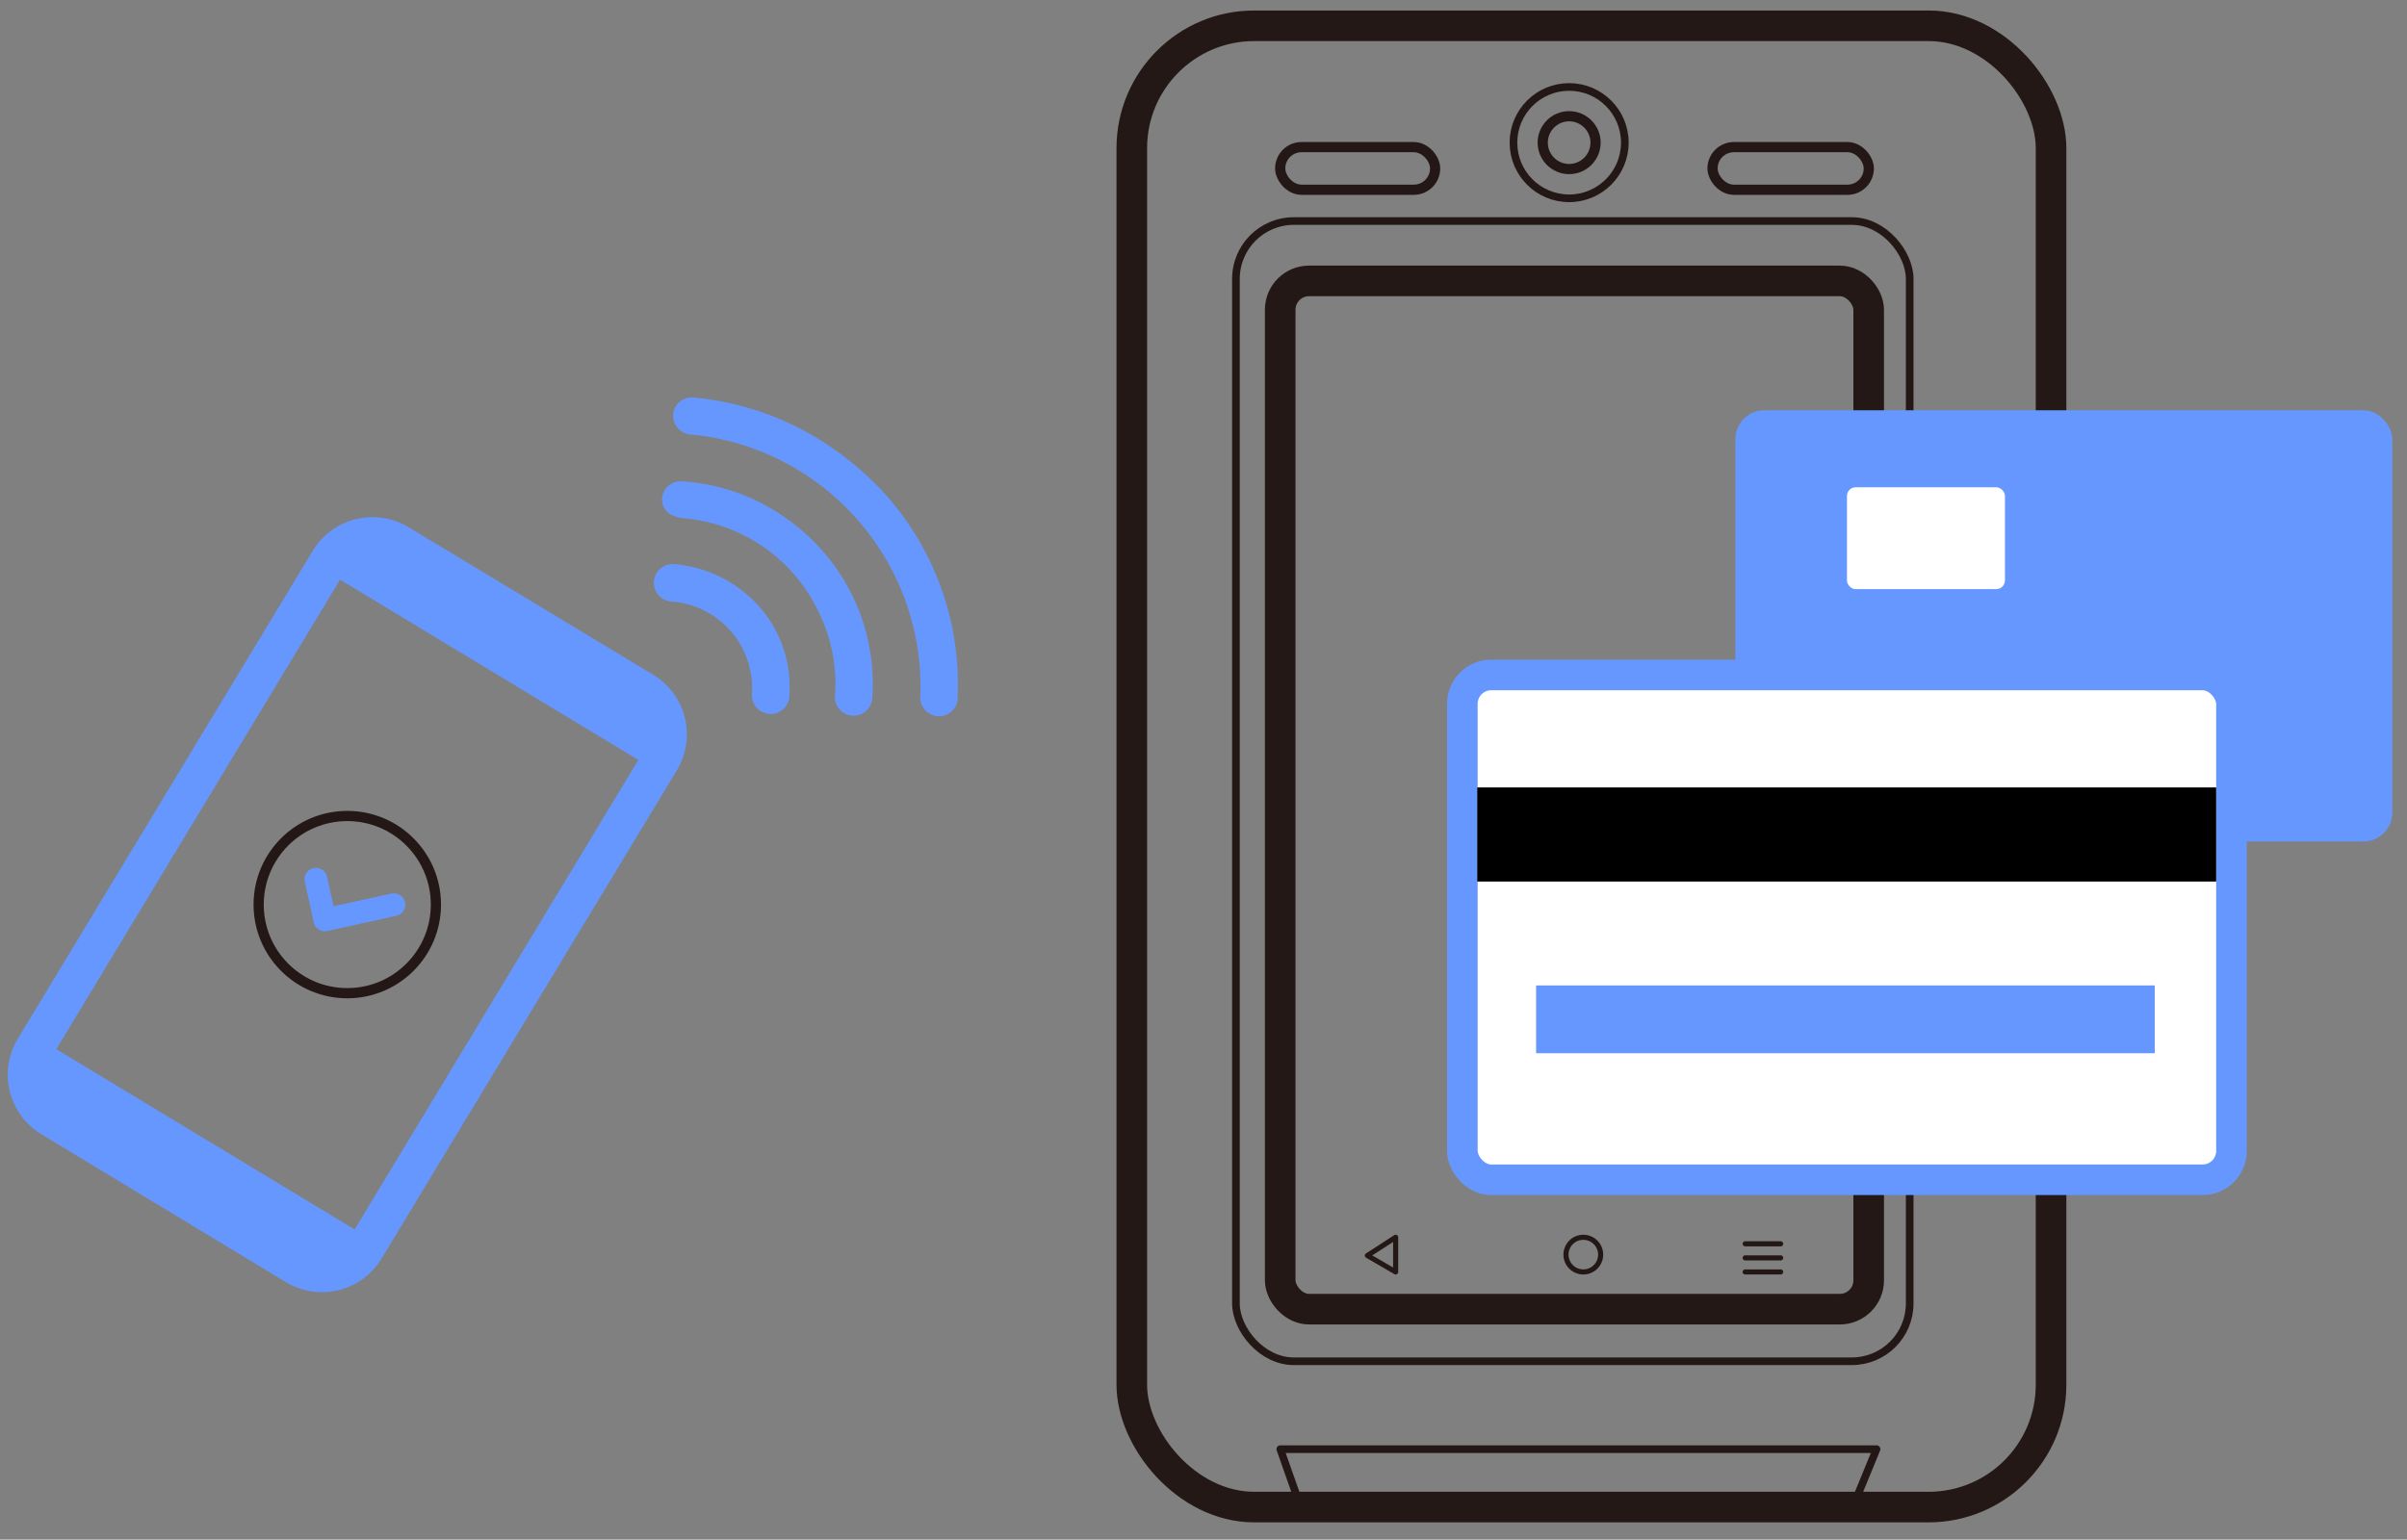
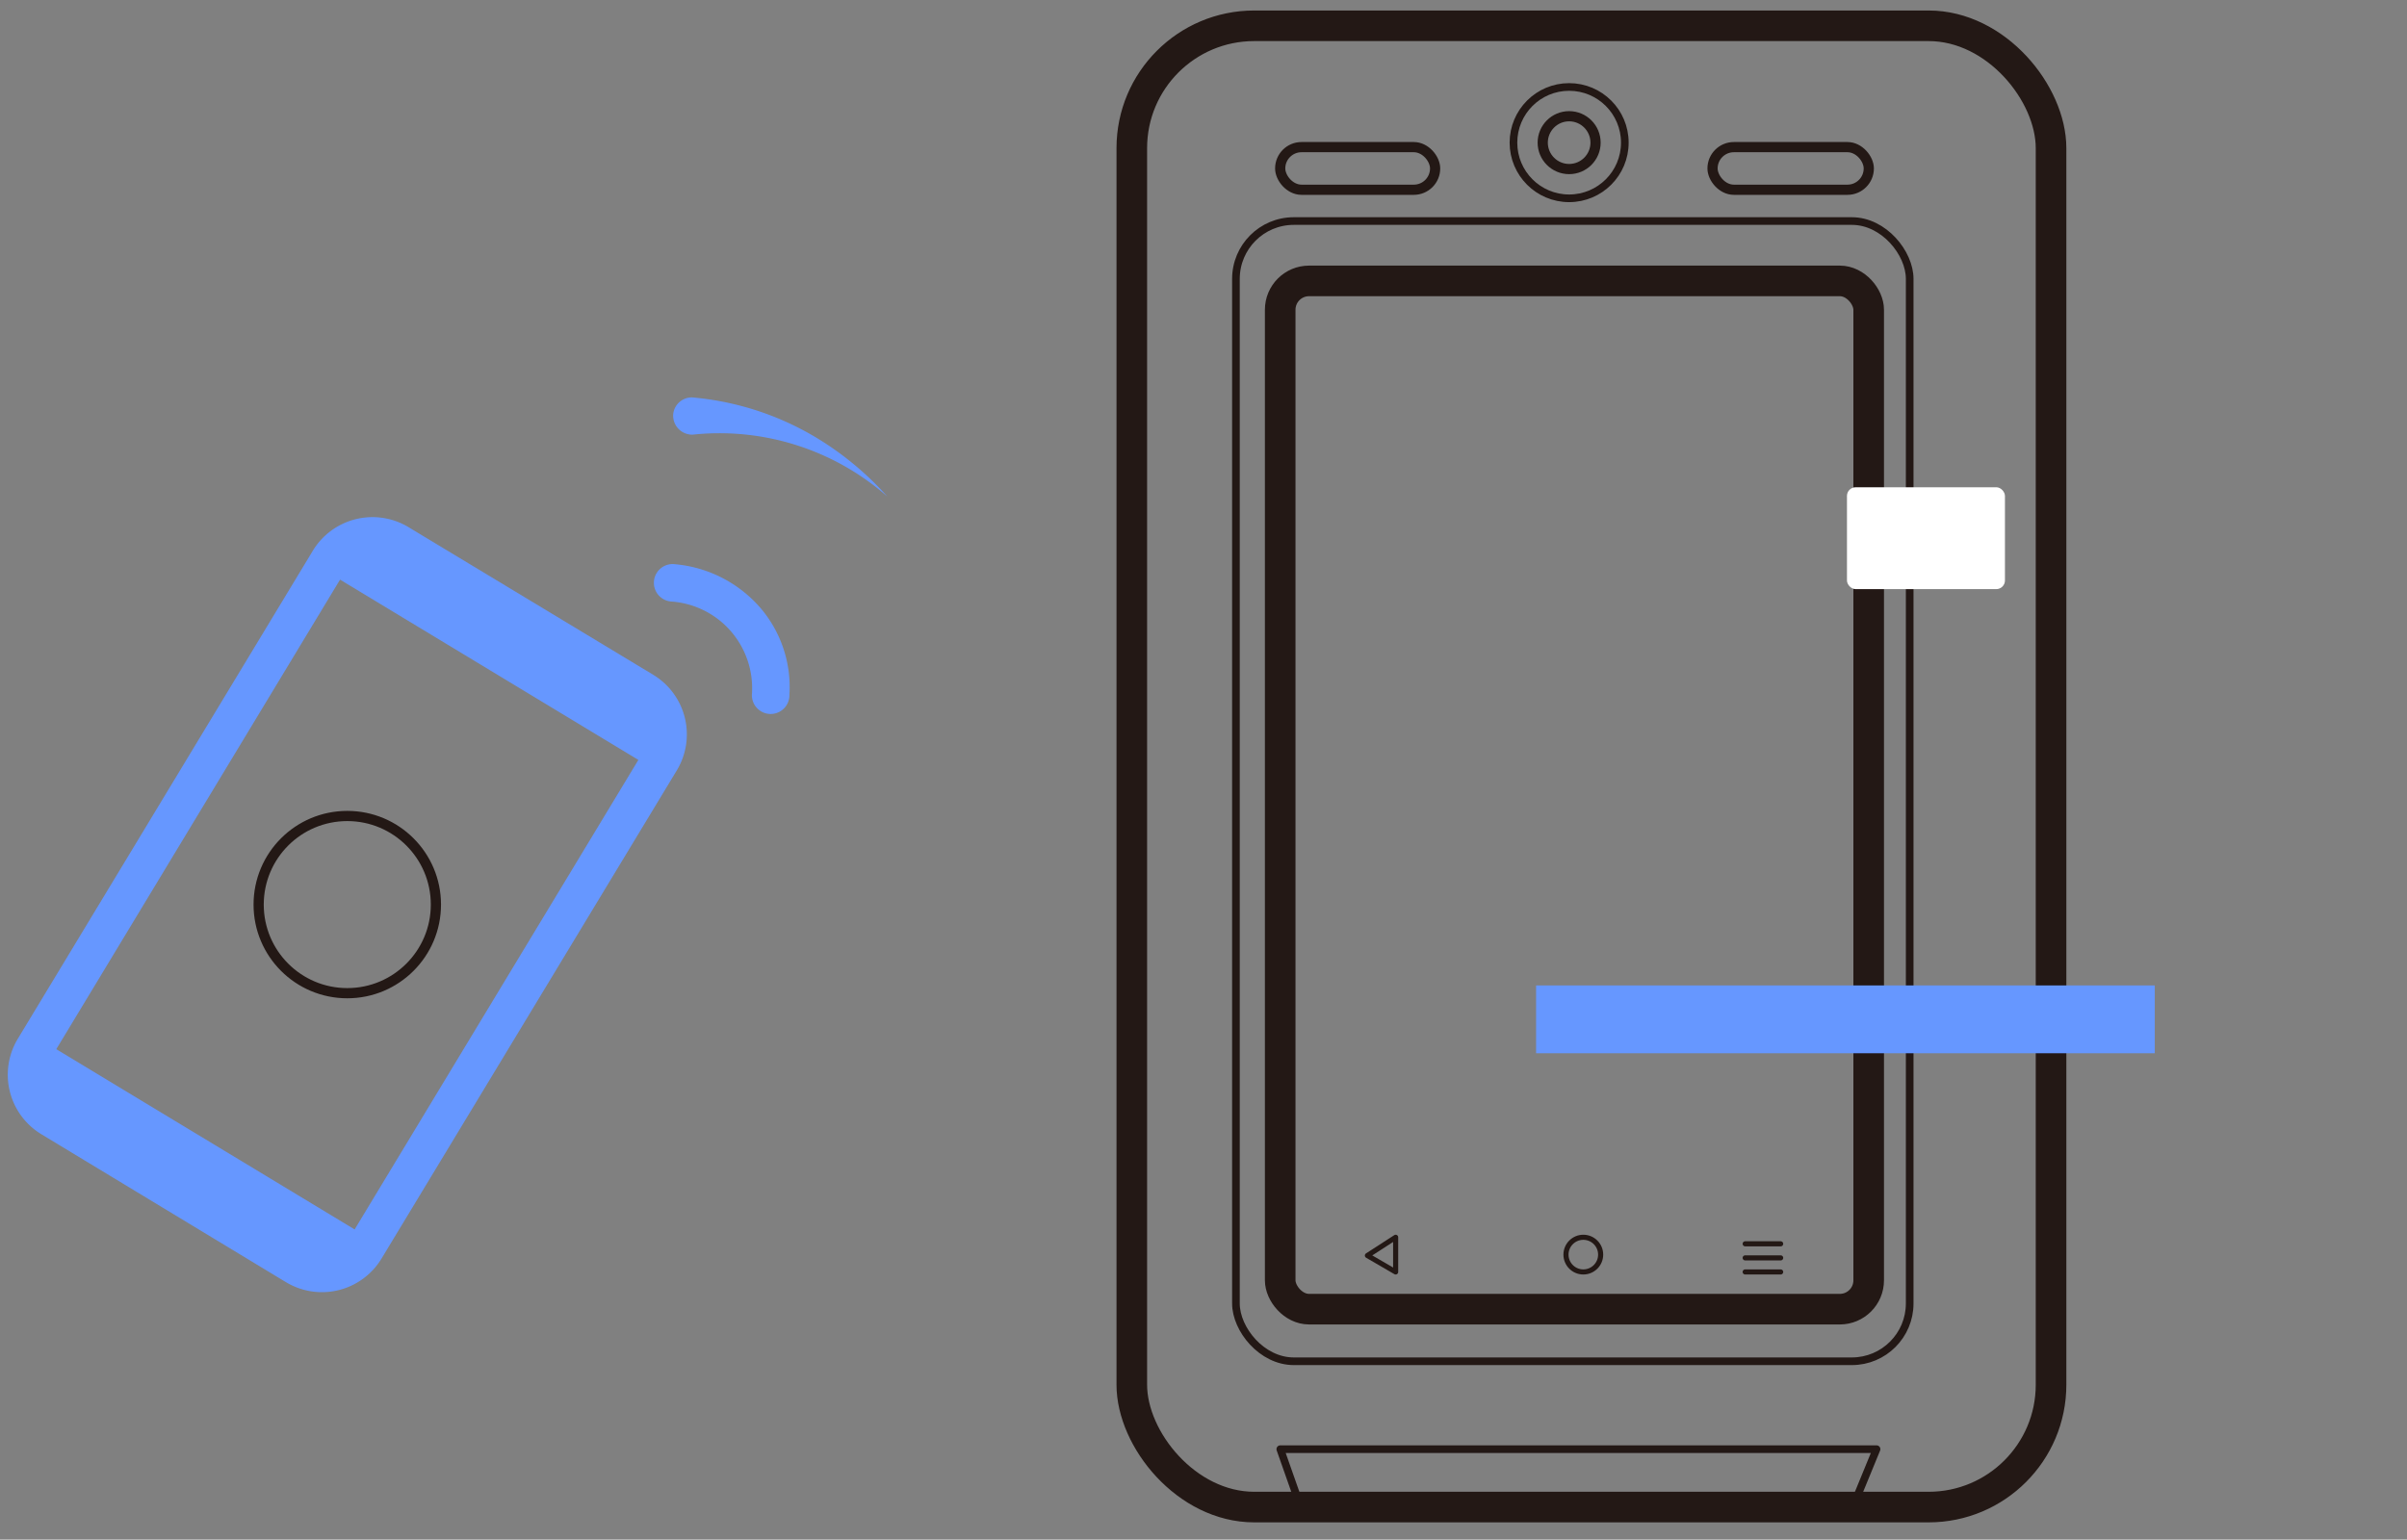
<svg xmlns="http://www.w3.org/2000/svg" id="图层_1" data-name="图层 1" viewBox="0 0 236 151">
  <rect x="0" y="0" width="236" height="151" fill="#808080" stroke="none" />
  <defs>
    <style>.cls-1{fill:#6697ff;}.cls-10,.cls-2,.cls-3,.cls-4,.cls-5,.cls-8,.cls-9{fill:none;stroke:#231815;}.cls-10,.cls-2,.cls-3,.cls-4,.cls-7,.cls-8{stroke-miterlimit:10;}.cls-2,.cls-7{stroke-width:3px;}.cls-4,.cls-5{stroke-width:0.75px;}.cls-5,.cls-9{stroke-linejoin:round;}.cls-6,.cls-7{fill:#fff;}.cls-7{stroke:#6697ff;}.cls-10,.cls-8,.cls-9{stroke-width:0.5px;}.cls-10{stroke-linecap:round;}</style>
  </defs>
-   <path class="cls-1" d="M39.71,88.49a1.12,1.12,0,0,1-.85,1.33l-6.77,1.49a1.13,1.13,0,0,1-1.32-.81h0l-.86-3.92a1.12,1.12,0,1,1,2.18-.47l.61,2.77,5.68-1.24A1.12,1.12,0,0,1,39.71,88.49Z" />
  <rect class="cls-2" x="110.97" y="2.53" width="90.13" height="145.28" rx="12" />
  <rect class="cls-2" x="125.52" y="27.55" width="57.7" height="100.85" rx="2.83" />
  <circle class="cls-3" cx="153.85" cy="13.99" r="2.59" />
  <rect class="cls-3" x="125.52" y="14.43" width="15.19" height="4.18" rx="2.09" />
  <rect class="cls-3" x="167.91" y="14.43" width="15.32" height="4.18" rx="2.09" />
  <rect class="cls-4" x="121.18" y="21.68" width="66.06" height="111.83" rx="5.67" />
  <circle class="cls-4" cx="153.85" cy="13.99" r="5.46" />
  <polygon class="cls-5" points="127.53 147.81 125.53 142.13 183.99 142.13 181.66 147.81 127.53 147.81" />
-   <rect class="cls-1" x="170.15" y="40.24" width="64.41" height="42.29" rx="2.83" />
  <rect class="cls-6" x="181.09" y="47.79" width="15.49" height="9.99" rx="0.85" />
-   <rect class="cls-7" x="143.38" y="66.2" width="75.41" height="49.51" rx="2.83" />
-   <rect x="144.84" y="77.23" width="72.45" height="9.23" />
  <rect class="cls-1" x="150.61" y="96.65" width="60.66" height="6.65" />
  <path class="cls-1" d="M64.06,66.19,40,51.67A6.84,6.84,0,0,0,30.68,54L1.74,101.89a6.82,6.82,0,0,0,2.31,9.35l24,14.52a6.83,6.83,0,0,0,9.35-2.31L66.37,75.54A6.83,6.83,0,0,0,64.06,66.19ZM34.77,120.58,5.52,102.9,33.34,56.85,62.59,74.53Z" />
-   <path class="cls-1" d="M87,48.7a28,28,0,0,1,6.9,19.57,1.84,1.84,0,1,1-3.67,0,24.84,24.84,0,0,0-.39-5.44A24.9,24.9,0,0,0,67.91,42.63,1.87,1.87,0,0,1,66,40.69,1.83,1.83,0,0,1,68.11,39a28.39,28.39,0,0,1,11.65,3.76A30.29,30.29,0,0,1,87,48.7Z" />
-   <path class="cls-1" d="M80.93,54.36a19.7,19.7,0,0,1,4.6,14,1.83,1.83,0,0,1-1.88,1.83,1.81,1.81,0,0,1-1.78-2,15.87,15.87,0,0,0-1.59-8.14,16.13,16.13,0,0,0-13.16-9.21,3.55,3.55,0,0,1-1.45-.43,1.72,1.72,0,0,1-.62-2.1A1.84,1.84,0,0,1,67,47.22a20,20,0,0,1,5.82,1.3A20.54,20.54,0,0,1,80.93,54.36Z" />
+   <path class="cls-1" d="M87,48.7A24.9,24.9,0,0,0,67.91,42.63,1.87,1.87,0,0,1,66,40.69,1.83,1.83,0,0,1,68.11,39a28.39,28.39,0,0,1,11.65,3.76A30.29,30.29,0,0,1,87,48.7Z" />
  <path class="cls-1" d="M74.74,59.84a11.94,11.94,0,0,1,2.66,8.3A1.84,1.84,0,1,1,73.73,68a8.52,8.52,0,0,0-7.86-9,1.84,1.84,0,1,1,.34-3.66A12.53,12.53,0,0,1,74.74,59.84Z" />
  <circle class="cls-3" cx="34.05" cy="88.72" r="8.69" />
  <circle class="cls-8" cx="155.24" cy="123.05" r="1.7" />
  <polygon class="cls-9" points="134.07 123.14 136.84 121.35 136.84 124.75 134.07 123.14" />
  <line class="cls-10" x1="171.11" y1="121.99" x2="174.59" y2="121.99" />
  <line class="cls-10" x1="171.11" y1="123.37" x2="174.59" y2="123.37" />
  <line class="cls-10" x1="171.11" y1="124.75" x2="174.59" y2="124.75" />
</svg>